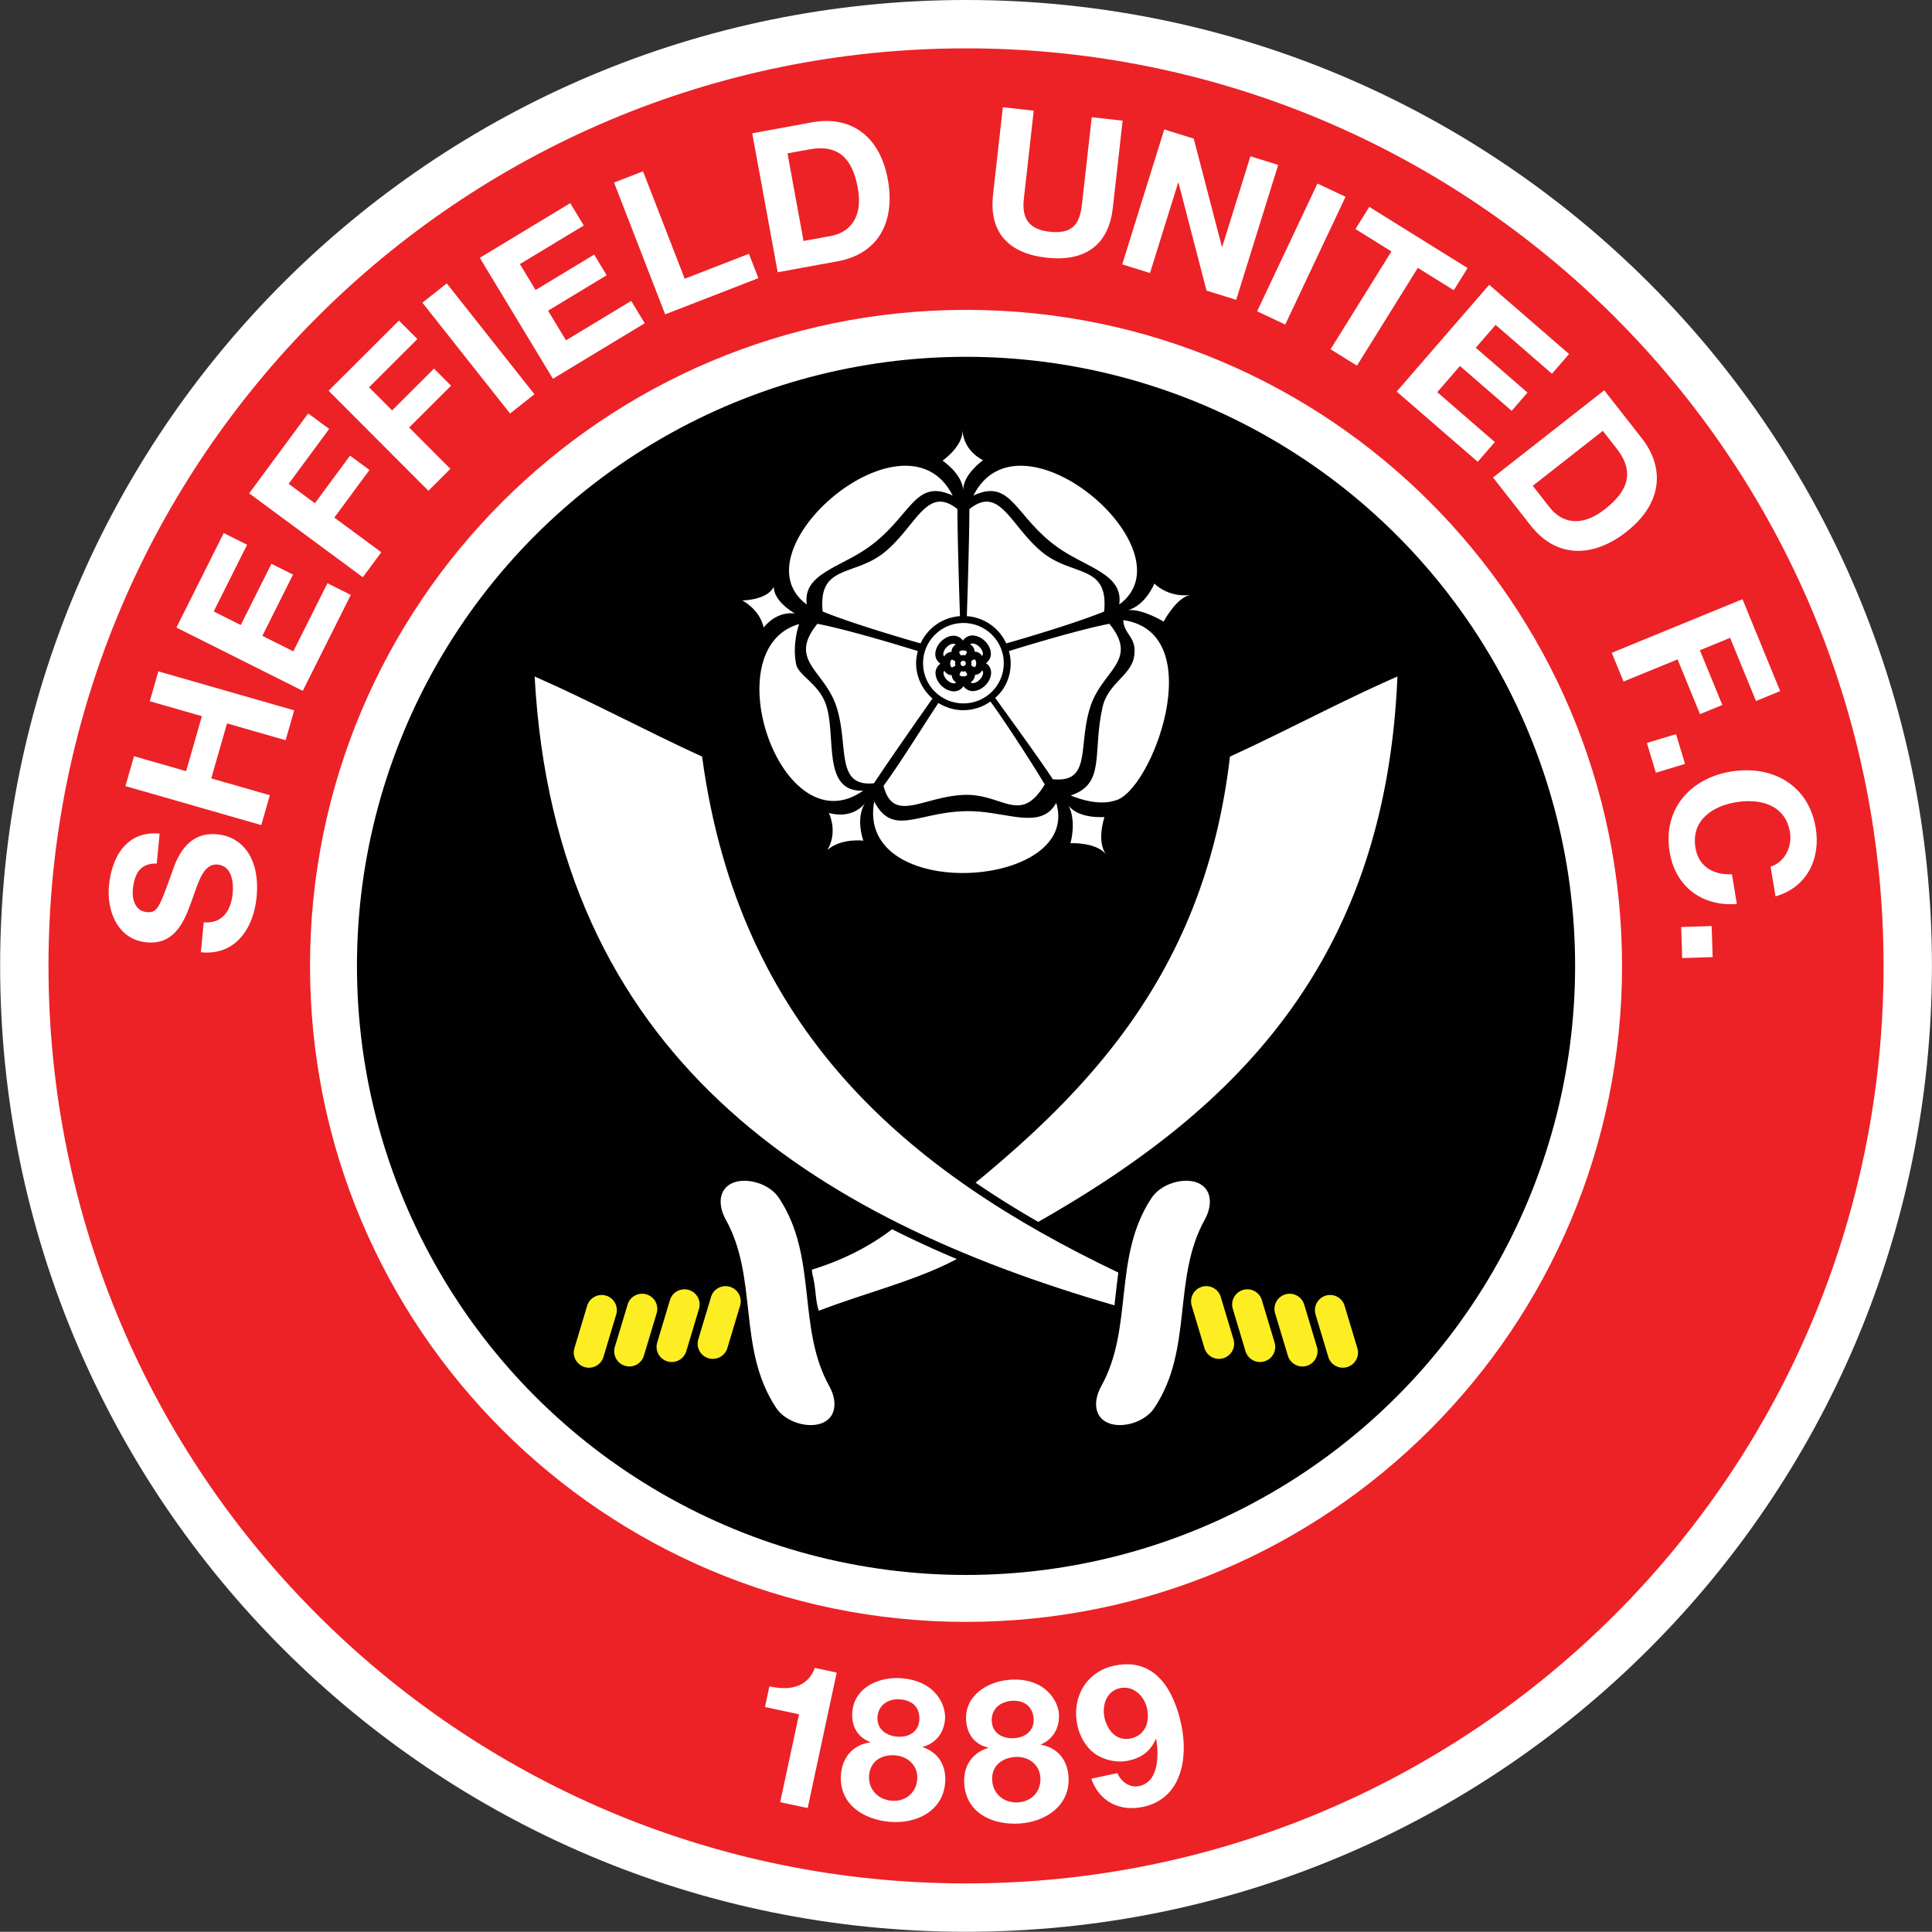
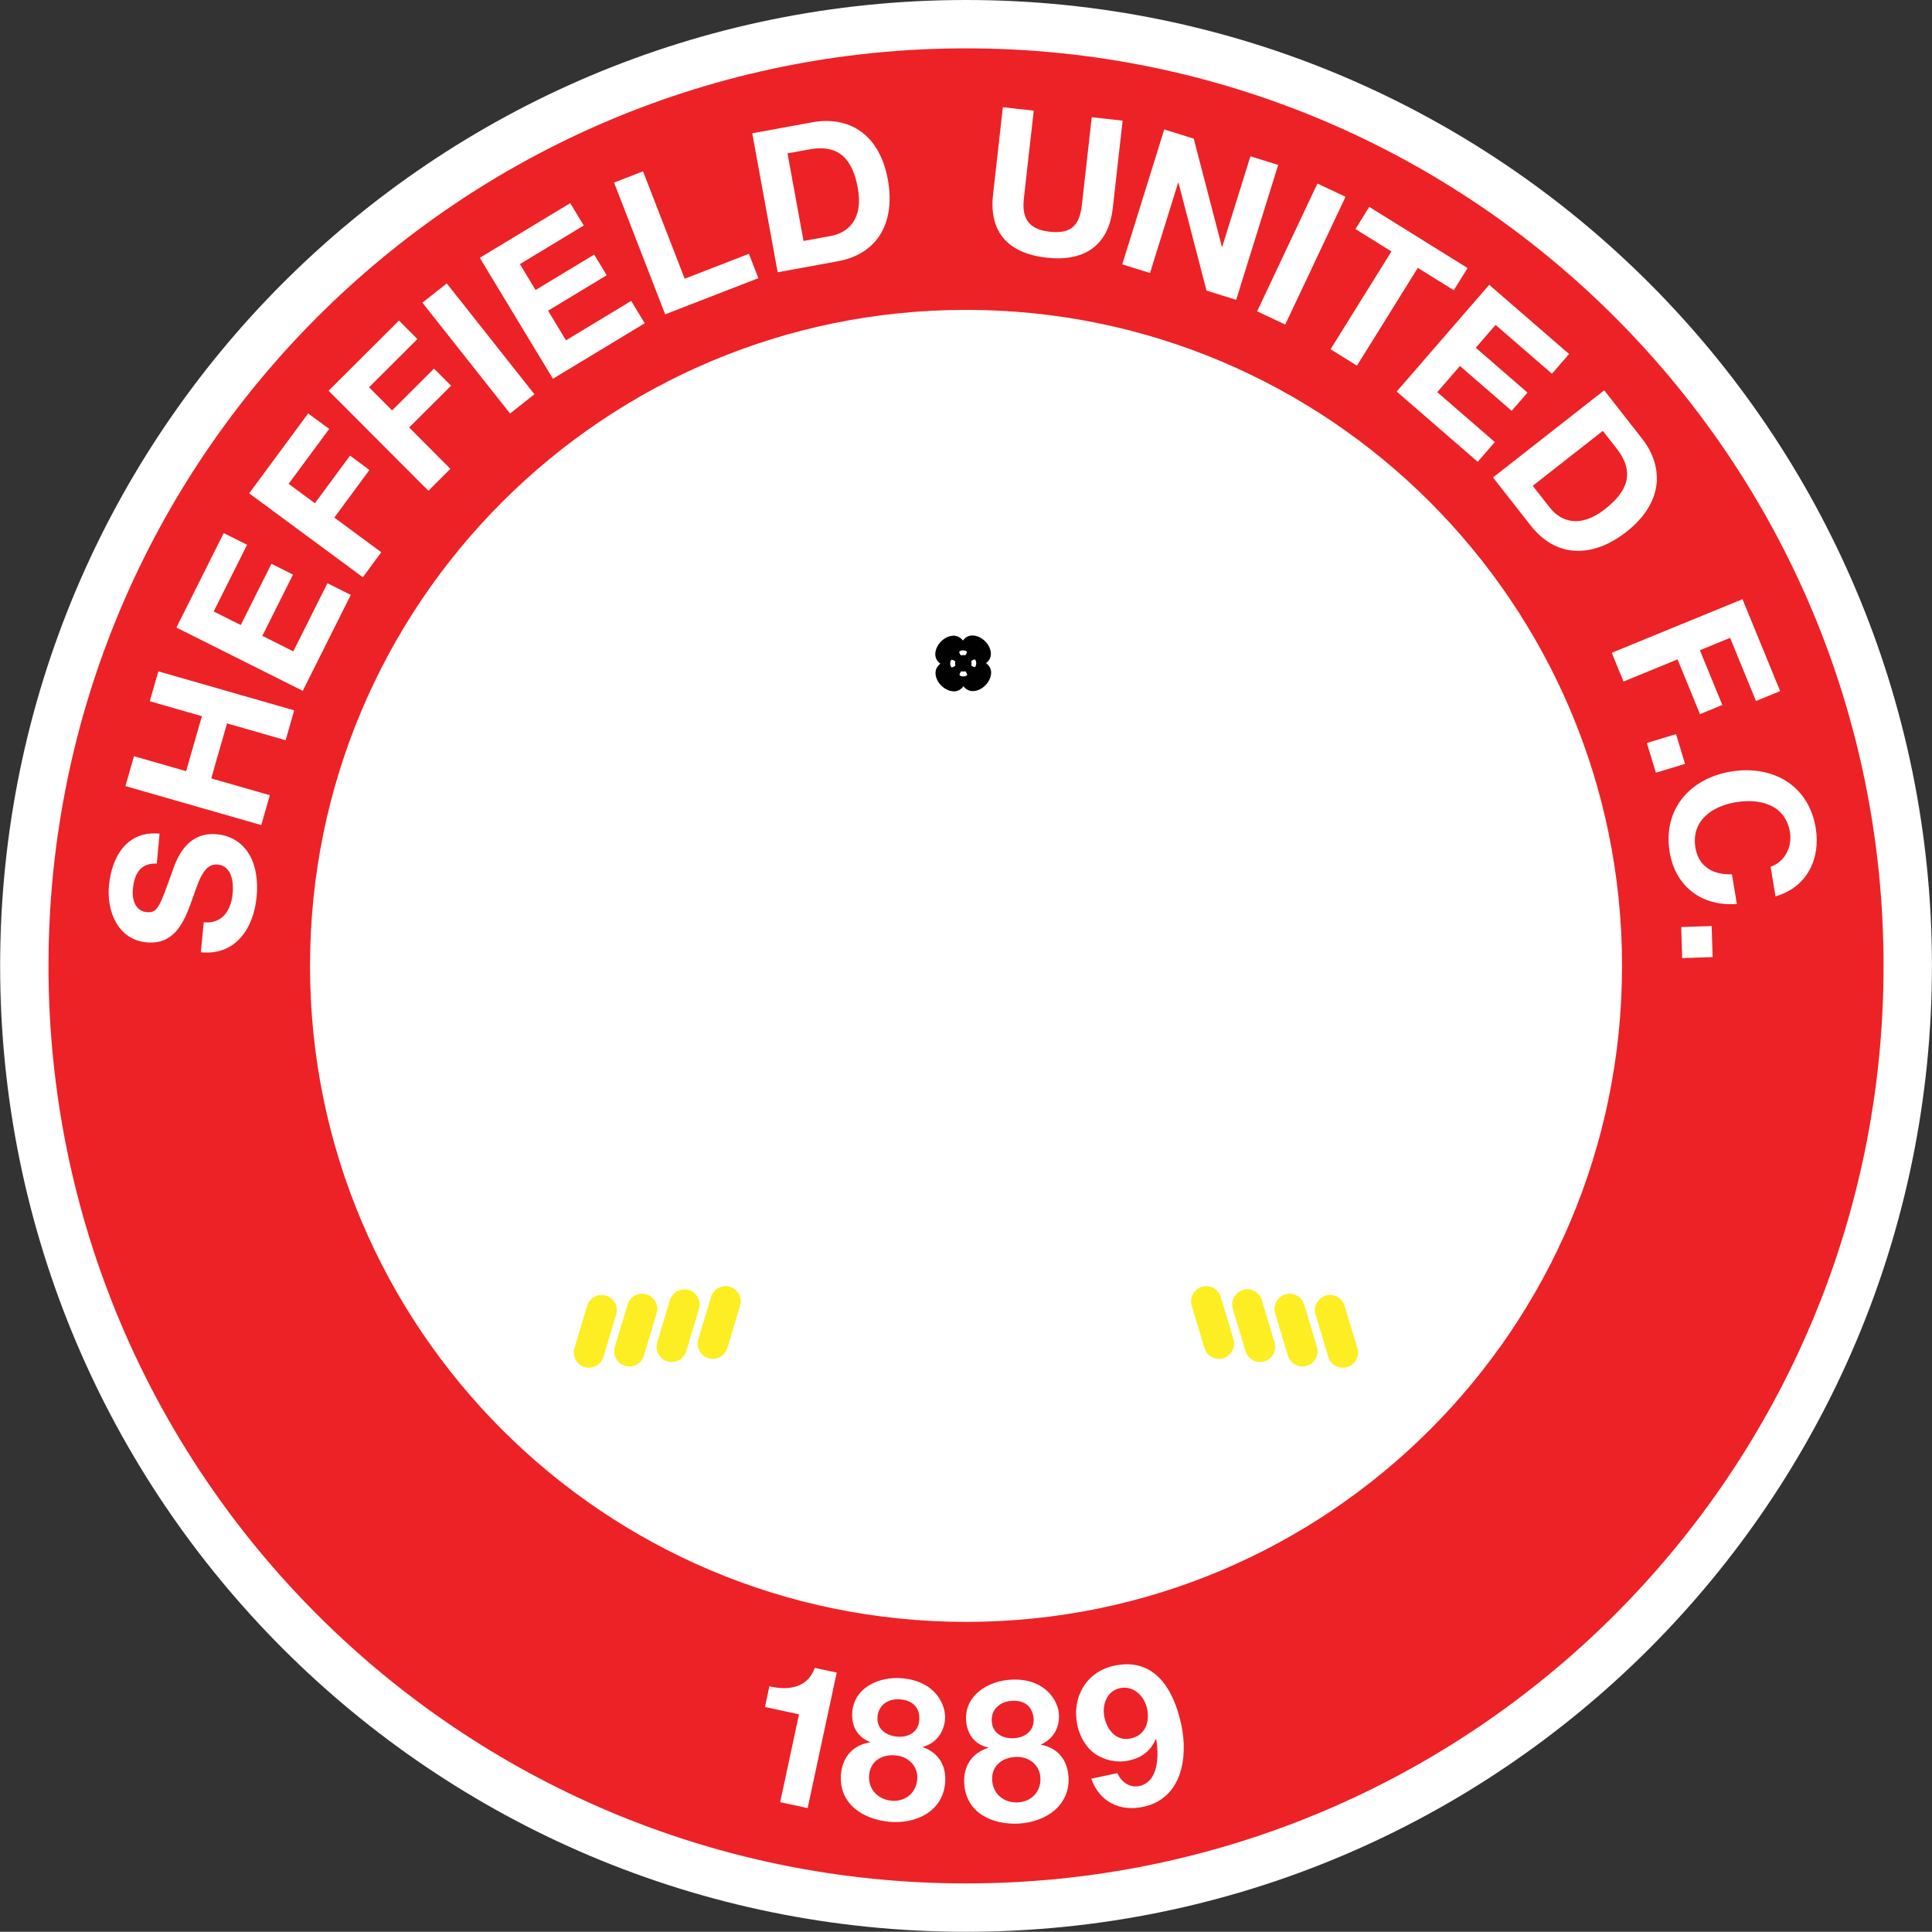
<svg xmlns="http://www.w3.org/2000/svg" viewBox="-0.03 0 423.67 423.63">
  <rect x="-0.03" y="0" width="423.67" height="423.63" fill="#333333" stroke="none" />
  <path fill="#fff" d="M423.625 211.81c0 116.978-94.836 211.81-211.812 211.81C94.831 423.619 0 328.787 0 211.81 0 94.831 94.831 0 211.812 0c116.977 0 211.813 94.831 211.813 211.81" />
  <path fill="#ec2227" d="M413.018 211.81c0 111.116-90.082 201.206-201.205 201.206S10.605 322.926 10.605 211.81c0-111.12 90.084-201.207 201.207-201.207s201.206 90.086 201.206 201.207" />
  <path fill="#fff" d="M355.67 211.81c0 79.454-64.408 143.856-143.857 143.856-79.452 0-143.859-64.402-143.859-143.856 0-79.452 64.407-143.859 143.859-143.859 79.449-.001 143.857 64.407 143.857 143.859" />
-   <circle cx="211.812" cy="211.81" r="133.565" fill="#010101" />
  <g fill="#fff">
    <path d="M205.76 154.164c-2.151 3.088-8.13 12.882-12.039 18.157 2.136 8.336 8.581 2.38 17.58 1.996 8.537-.368 12.369 6.689 17.775-2.301-3.537-5.885-9.814-15.408-11.924-18.176a10.2 10.2 0 0 1-5.829 1.896c-2.041.029-3.94-.567-5.563-1.572M210.478 135.119l.005-.007s-.535-15.614-.56-23.468c-6.706-5.381-9.014 3.761-15.984 9.46-6.617 5.396-14.616 2.574-13.562 13 6.563 2.683 18.542 6.159 21.468 6.989a10.27 10.27 0 0 1 8.633-5.974M201.243 142.781c-2.305-.727-14.812-4.589-22.022-5.989-6.597 8.147 1.654 10.155 4.217 18.314 2.715 8.581-.363 17.503 8.188 16.655 3.718-5.619 10.877-15.817 12.826-18.585-2.146-1.87-3.55-4.583-3.589-7.661-.007-.951.148-1.857.38-2.734M211.992 135.119a10.27 10.27 0 0 1 8.633 5.975c2.924-.831 14.9-4.306 21.469-6.989 1.053-10.426-6.947-7.605-13.562-13-6.973-5.699-9.283-14.841-15.985-9.46-.023 7.854-.562 23.468-.562 23.468zM221.221 142.781c.233.877.391 1.783.386 2.734-.044 3.078-1.249 5.65-3.397 7.522 1.949 2.766 8.917 12.223 12.635 17.844 8.549.845 5.469-7.195 8.188-15.776 2.559-8.159 10.812-10.167 4.215-18.314-7.215 1.401-19.717 5.264-22.027 5.99" />
    <path d="M175.228 136.841c-.099.082-1.547 4.427-.688 8.789.484 2.482 4.846 4.19 6.493 8.697 2.482 6.8-1.02 19.431 8.22 19.065-17.908 12.562-32.875-31.257-14.025-36.551M246.285 135.976c19.324 2.833 6.174 37.837-1.838 39.588-3.16 1.027-7.258-.089-9.68-1.126 7.693-2.534 4.738-9.261 6.95-19.251 1.286-5.776 6.905-7.149 7.036-12.059.268-3.502-2.325-4.084-2.468-7.152M191.674 175.758c4.301 8.2 10.039 1.775 21.586 2.134 7.728.24 15.076 4.103 18.333-1.826 5.7 18.984-44.062 22.084-39.919-.308M208.884 108.672c-8.392-3.931-9.065 4.652-18.481 11.356-6.294 4.48-14.495 5.847-13.504 12.538-16.019-11.676 21.741-44.238 31.985-23.894M213.423 108.672c8.392-3.931 9.065 4.652 18.481 11.356 6.295 4.48 14.492 5.847 13.502 12.538 16.018-11.676-21.738-44.238-31.983-23.894M215.545 100.915s-4.469 3.156-4.353 6.655c-.179-3.684-4.529-6.549-4.529-6.549s4.531-3.175 4.364-6.648c.335 4.718 4.518 6.542 4.518 6.542M255.14 136.312s-4.562-2.804-7.774-2.516c3.909-1.141 5.735-5.825 5.735-5.825s2.933 3.068 7.786 2.512c-3.044.7-5.747 5.829-5.747 5.829M234.711 184.913s1.381-4.682-.393-8.223c2.246 2.943 7.854 2.482 7.854 2.482s-1.848 5.365.396 8.234c-2.24-2.806-7.857-2.493-7.857-2.493" />
-     <path d="M181.728 178.26s4.691 1.654 7.874-2.03c-2.071 3.376-.31 8.123-.31 8.123s-4.824-.637-7.883 2.034c2.402-3.996.319-8.127.319-8.127M169.65 128.645c-.039 3.333 4.672 5.907 4.672 5.907s-3.684-.838-6.89 3.04c-.92-4.062-4.696-5.919-4.696-5.919s5.543-.039 6.914-3.028M220.096 145.324c.058 4.871-3.855 8.876-8.748 8.93-4.893.063-8.908-3.839-8.961-8.714-.058-4.866 3.853-8.864 8.738-8.93 4.896-.055 8.91 3.847 8.971 8.714" />
  </g>
  <path fill="#010101" d="M211.25 150.48c-.489.708-1.245 1.129-2.087 1.129-2.005-.029-3.977-1.95-4.047-3.96-.017-.843.388-1.601 1.078-2.114-.705-.484-1.126-1.235-1.126-2.076.02-2.01 1.94-3.984 3.948-4.057.843-.01 1.608.38 2.114 1.071.492-.703 1.238-1.117 2.085-1.124 2.01.029 3.981 1.952 4.049 3.958.024.848-.377 1.605-1.072 2.107.707.497 1.121 1.247 1.126 2.095-.022 1.998-1.944 3.97-3.955 4.047h-.017c-.841.009-1.594-.383-2.096-1.076" />
-   <path fill="#fff" d="M209.049 141.161c-1.037.037-2.216 1.248-2.226 2.313 0 .298.201.499.366.615l2.027 1.395-1.979 1.465c-.169.124-.37.341-.363.664.037 1.037 1.24 2.216 2.301 2.238.312-.005.514-.201.625-.363l1.407-2.054 1.463 2.012c.169.235.388.352.642.352 1.052-.039 2.237-1.248 2.245-2.306 0-.242-.126-.465-.371-.637l-2.026-1.412 1.998-1.451c.239-.172.358-.387.351-.637-.036-1.051-1.25-2.233-2.315-2.245-.229 0-.449.126-.622.371l-1.409 2.008-1.448-1.974a.82.82 0 0 0-.666-.354" />
  <path fill="#010101" d="M214.377 143.038a1.7 1.7 0 0 0-.676-.136 1.93 1.93 0 0 0-.566-1.281c-.528-.506-1.274-.705-2-.708-.724.015-1.468.235-1.983.761a1.87 1.87 0 0 0-.535 1.288c-.254.01-.484.065-.676.15-.875.393-1.327 1.361-1.311 2.419.01 1.059.492 2.022 1.376 2.391.189.082.407.128.668.13.029.637.349 1.061.574 1.289.528.501 1.279.707 1.998.698.724-.01 1.462-.228 1.984-.751.215-.23.53-.664.54-1.296.256-.007.479-.07.67-.147.875-.393 1.33-1.369 1.316-2.427-.013-1.06-.485-2.024-1.379-2.38" />
  <path fill="#fff" d="m213.765 146.269-.063.007c-.125.015-.413-.097-.755-.349.041-.163.067-.32.067-.492a2.5 2.5 0 0 0-.067-.453c.334-.257.61-.378.726-.358l.073.002c.054 0 .308.312.296.816.022.502-.23.82-.277.827M211.997 148.093c-.092.104-.424.237-.775.237-.344.01-.686-.116-.775-.221l-.053-.133c-.031-.153.163-.489.38-.785.155.039.3.068.467.063.146-.002.279-.029.421-.061.213.293.417.612.39.763zM208.698 146.342l-.056-.012c-.061 0-.303-.315-.295-.821-.022-.494.218-.821.267-.821l.065-.005.031-.01c.124.005.409.126.763.375a1.6 1.6 0 0 0-.059.429c0 .162.032.315.075.46-.358.291-.66.412-.791.405M210.372 142.871c.109-.116.438-.242.785-.242.351-.002.68.111.78.223l.056.128c.026.141-.146.446-.349.727-.146-.026-.3-.056-.451-.053a2 2 0 0 0-.484.078c-.22-.274-.399-.586-.378-.731z" />
-   <circle cx="211.185" cy="145.482" r=".581" fill="#fff" />
  <path fill="#fff" d="M181.883 304.08c1.751 3.24 1.468 6.695-1.579 7.963-3.042 1.275-8.058-.121-10.165-3.361-8.561-12.945-3.807-28.391-11.068-41.33-1.741-3.238-1.458-6.684 1.596-7.955 3.03-1.266 8.06.125 10.157 3.365 8.557 12.937 3.808 28.384 11.059 41.318M264.217 267.359c1.736-3.246 1.453-6.691-1.594-7.969-3.031-1.266-8.045.131-10.164 3.367-8.549 12.957-3.798 28.395-11.057 41.334-1.73 3.229-1.47 6.684 1.587 7.951 3.032 1.275 8.067-.129 10.165-3.361 8.561-12.937 3.809-28.38 11.063-41.322" />
  <path fill="#fcee23" d="M132.876 284.119a3.33 3.33 0 0 1 2.221 4.15l-2.797 9.291c-.516 1.76-2.381 2.754-4.132 2.227a3.327 3.327 0 0 1-2.233-4.141l2.79-9.295a3.34 3.34 0 0 1 4.151-2.232M141.735 283.846a3.313 3.313 0 0 1 2.235 4.133l-2.797 9.301a3.32 3.32 0 0 1-4.134 2.234 3.345 3.345 0 0 1-2.24-4.152l2.8-9.289a3.32 3.32 0 0 1 4.136-2.227M151.028 282.877a3.334 3.334 0 0 1 2.221 4.148l-2.783 9.285c-.538 1.758-2.388 2.76-4.148 2.223a3.31 3.31 0 0 1-2.224-4.137l2.785-9.293a3.33 3.33 0 0 1 4.149-2.226M160.035 282.182a3.33 3.33 0 0 1 2.23 4.146l-2.792 9.295a3.33 3.33 0 0 1-4.141 2.227 3.33 3.33 0 0 1-2.235-4.141l2.794-9.295a3.32 3.32 0 0 1 4.144-2.232M290.693 284.119a3.344 3.344 0 0 0-2.23 4.15l2.795 9.291a3.325 3.325 0 0 0 4.141 2.227c1.758-.527 2.764-2.387 2.229-4.141l-2.797-9.295a3.325 3.325 0 0 0-4.138-2.232M281.814 283.846a3.34 3.34 0 0 0-2.227 4.141l2.801 9.293c.525 1.768 2.391 2.76 4.146 2.242a3.35 3.35 0 0 0 2.221-4.16l-2.785-9.281a3.337 3.337 0 0 0-4.156-2.235M272.541 282.877a3.324 3.324 0 0 0-2.23 4.141l2.787 9.293a3.33 3.33 0 0 0 4.154 2.223c1.756-.52 2.748-2.379 2.223-4.137l-2.797-9.299a3.31 3.31 0 0 0-4.137-2.221M263.531 282.182a3.337 3.337 0 0 0-2.232 4.146l2.797 9.295a3.32 3.32 0 0 0 4.142 2.221 3.323 3.323 0 0 0 2.228-4.135l-2.797-9.295a3.316 3.316 0 0 0-4.138-2.232" />
  <g fill="#fff">
    <path d="M269.684 165.913c-5.188 44.751-28.334 70.931-55.773 93.435 4.528 3.111 9.135 5.957 13.736 8.598 42.165-23.965 76.145-56.095 78.764-119.596-12.575 5.521-24.315 11.891-36.727 17.563M178.131 279.461c.797 2.992.632 6.055 1.429 7.975 9.762-3.797 21.39-6.617 30.225-11.34a225 225 0 0 1-14.182-6.533c-4.931 3.783-10.928 6.83-17.61 8.869.049.343.092.683.138 1.029" />
    <path d="M244.58 284.297c.193-1.729.388-3.479.63-5.23-46.253-22.088-83.124-52.977-91.28-113.151-12.415-5.674-24.141-12.042-36.716-17.563 4.543 83.398 60.998 118.746 127.148 137.898q.11-.973.218-1.954M44.643 202.251c4.106.388 6.007-2.659 6.35-6.289.225-2.377-.124-6.072-3.278-6.371-3.328-.315-4.327 4.256-5.966 8.679-1.643 4.466-3.853 8.923-9.643 8.375-6.31-.597-8.771-6.847-8.244-12.421.609-6.439 3.978-12.094 11.108-11.419l-.621 6.568c-3.737-.135-4.937 2.411-5.243 5.652-.205 2.161.466 4.753 3.059 4.998 2.377.225 2.818-1.216 5.538-8.764.774-2.194 2.854-8.974 9.855-8.311 5.661.535 9.476 5.387 8.682 13.771-.646 6.828-4.621 12.905-12.219 12.099zM27.474 172.379l1.88-6.551 11.432 3.282 3.461-12.057-11.432-3.282 1.88-6.55 29.789 8.552-1.881 6.55-12.85-3.688-3.461 12.058 12.851 3.688-1.881 6.55zM38.657 137.618l10.377-20.723 5.122 2.565-7.326 14.63 5.938 2.974 6.723-13.428 4.734 2.371-6.724 13.427 6.792 3.4 7.481-14.94 5.122 2.565-10.532 21.033zM54.612 108.183l12.937-17.524 4.607 3.401-8.891 12.043 5.76 4.252 7.706-10.438 4.259 3.144-7.704 10.439 10.297 7.602-4.045 5.481zM72.028 85.685l15.425-15.387 4.045 4.056-10.6 10.575 5.058 5.07 9.188-9.165 3.739 3.749-9.188 9.165 9.043 9.064-4.825 4.812zM92.598 66.376l5.344-4.227 19.224 24.304-5.344 4.227zM105.185 56.54l19.833-11.993 2.965 4.903-14.003 8.467 3.436 5.683 12.851-7.771 2.741 4.532-12.851 7.771 3.93 6.5 14.3-8.646 2.964 4.903-20.131 12.17zM134.625 40.034l6.354-2.466 9.14 23.555 14.084-5.465L166.276 61l-20.438 7.931zM164.928 29.228l13.147-2.407c7.897-1.445 14.737 2.42 16.588 12.537 1.618 8.836-1.704 16.238-11.008 17.941l-13.147 2.407zm11.25 23.617 5.976-1.094c3.885-.711 7.161-3.781 5.926-10.525-1.125-6.147-3.978-9.684-10.637-8.464l-4.781.875zM243.999 45.607c-.935 8.322-6.306 11.823-14.541 10.898-8.28-.93-12.659-5.483-11.72-13.849l2.15-19.146 6.771.761-2.15 19.146c-.379 3.363.111 6.781 5.588 7.396 4.829.542 6.619-1.396 7.133-5.967l2.15-19.146 6.77.761zM255.281 28.386l6.465 2.013 6.166 23.694.083.025 6.182-19.848 6.091 1.897-9.214 29.585-6.505-2.026-6.139-23.639-.083-.026-6.169 19.807-6.091-1.896zM288.874 40.247l6.161 2.908-13.225 28.018-6.161-2.908zM305.098 55.136l-7.888-4.907 3.027-4.865 21.562 13.415-3.027 4.866-7.887-4.908-13.346 21.451-5.787-3.6zM326.541 62.452l17.511 15.176-3.751 4.328-12.361-10.714-4.35 5.017 11.346 9.833-3.468 4-11.345-9.833-4.975 5.738 12.626 10.941-3.751 4.329-17.772-15.403zM351.76 85.59l8.247 10.519c4.952 6.318 4.713 14.171-3.381 20.516-7.069 5.542-15.168 6.045-21.005-1.4l-8.245-10.519zm-15.672 20.944 3.747 4.782c2.437 3.108 6.679 4.58 12.075.349 4.917-3.855 6.721-8.026 2.543-13.354l-2.998-3.825zM382.08 131.398l8.264 20.156-5.299 2.172-5.68-13.852-6.625 2.716 4.922 12.005-4.898 2.008-4.922-12.005-11.846 4.856-2.584-6.304zM367.508 160.991l1.977 6.521-6.396 1.938-1.975-6.52zM388.244 190.058c2.969-.932 4.8-4.227 4.245-7.566-1.001-6.037-6.515-7.455-11.866-6.568-5.096.844-9.857 3.965-8.857 10.002.682 4.111 3.892 5.955 8.002 5.801l1.077 6.509c-7.735.578-13.489-3.88-14.731-11.373-1.568-9.463 4.575-16.2 13.396-17.662 9.076-1.505 17.064 2.891 18.632 12.354 1.114 6.723-1.889 13.027-8.817 15.011zM375.32 203.075l.217 6.812-6.681.212-.218-6.812zM177.083 396.49l-6.026-1.293 4.132-19.268-7.47-1.602.974-4.541c4.184.986 8.354.371 9.965-4.033l4.796 1.027zM197.809 368.031c7.522.668 9.656 6.086 9.395 9.025-.265 2.984-2.036 5.266-4.982 6.051l.007-.086-.003.043-.004.043c3.516 1.141 5.345 4.092 5.007 7.896-.565 6.355-6.552 9.004-12.172 8.504-5.837-.518-11.239-3.961-10.659-10.49.342-3.846 2.746-6.379 6.368-6.928l.008-.086c-2.867-1.084-4.165-3.639-3.9-6.621.482-5.448 6.006-7.79 10.935-7.351m-2.342 26.852c2.939.26 5.372-1.613 5.641-4.641.257-2.896-1.904-5.051-4.758-5.303-2.983-.266-5.511 1.209-5.788 4.322-.276 3.112 1.965 5.36 4.905 5.622m1.205-14.055c2.508.223 4.663-.98 4.893-3.576.139-1.555-.362-4.258-4.167-4.596-2.464-.219-4.76 1.102-4.999 3.783-.234 2.637 1.809 4.168 4.273 4.389M221.546 368.344c7.54-.461 10.456 4.58 10.637 7.525.182 2.99-1.229 5.512-4.024 6.727l-.006-.086.003.043.003.043c3.646.604 5.896 3.25 6.129 7.062.389 6.369-5.137 9.883-10.77 10.227-5.85.357-11.706-2.242-12.106-8.785-.235-3.855 1.764-6.719 5.264-7.803l-.005-.086c-2.997-.643-4.662-2.977-4.845-5.967-.334-5.459 4.779-8.599 9.72-8.9m.784 12.826c2.512-.154 4.464-1.666 4.306-4.264-.096-1.562-.995-4.16-4.807-3.928-2.47.152-4.544 1.801-4.378 4.488.159 2.643 2.409 3.854 4.879 3.704m.904 14.078c2.945-.18 5.07-2.396 4.887-5.43-.178-2.904-2.637-4.711-5.498-4.535-2.988.182-5.268 2.018-5.078 5.137.191 3.119 2.742 5.01 5.689 4.828M245.004 388.828c.809 1.914 2.701 3.283 4.781 2.838 4.371-.939 4.289-6.914 3.749-10.262l-.104-.066c-1.154 2.689-3.109 4.131-5.995 4.75-2.546.545-5.39-.088-7.487-1.592-1.961-1.488-3.211-3.795-3.713-6.129-1.301-6.068 1.873-11.764 8.068-13.094 8.996-1.93 13.1 5.402 14.711 12.916 1.557 7.256.105 16.223-8.34 18.035-5.136 1.102-9.6-1.094-11.4-6.168zm6.513-14.137c-.593-2.758-2.967-5.135-5.979-4.488-2.886.619-3.949 3.732-3.376 6.406.601 2.801 2.645 5.293 5.742 4.627 3.225-.691 4.241-3.617 3.613-6.545" />
  </g>
</svg>